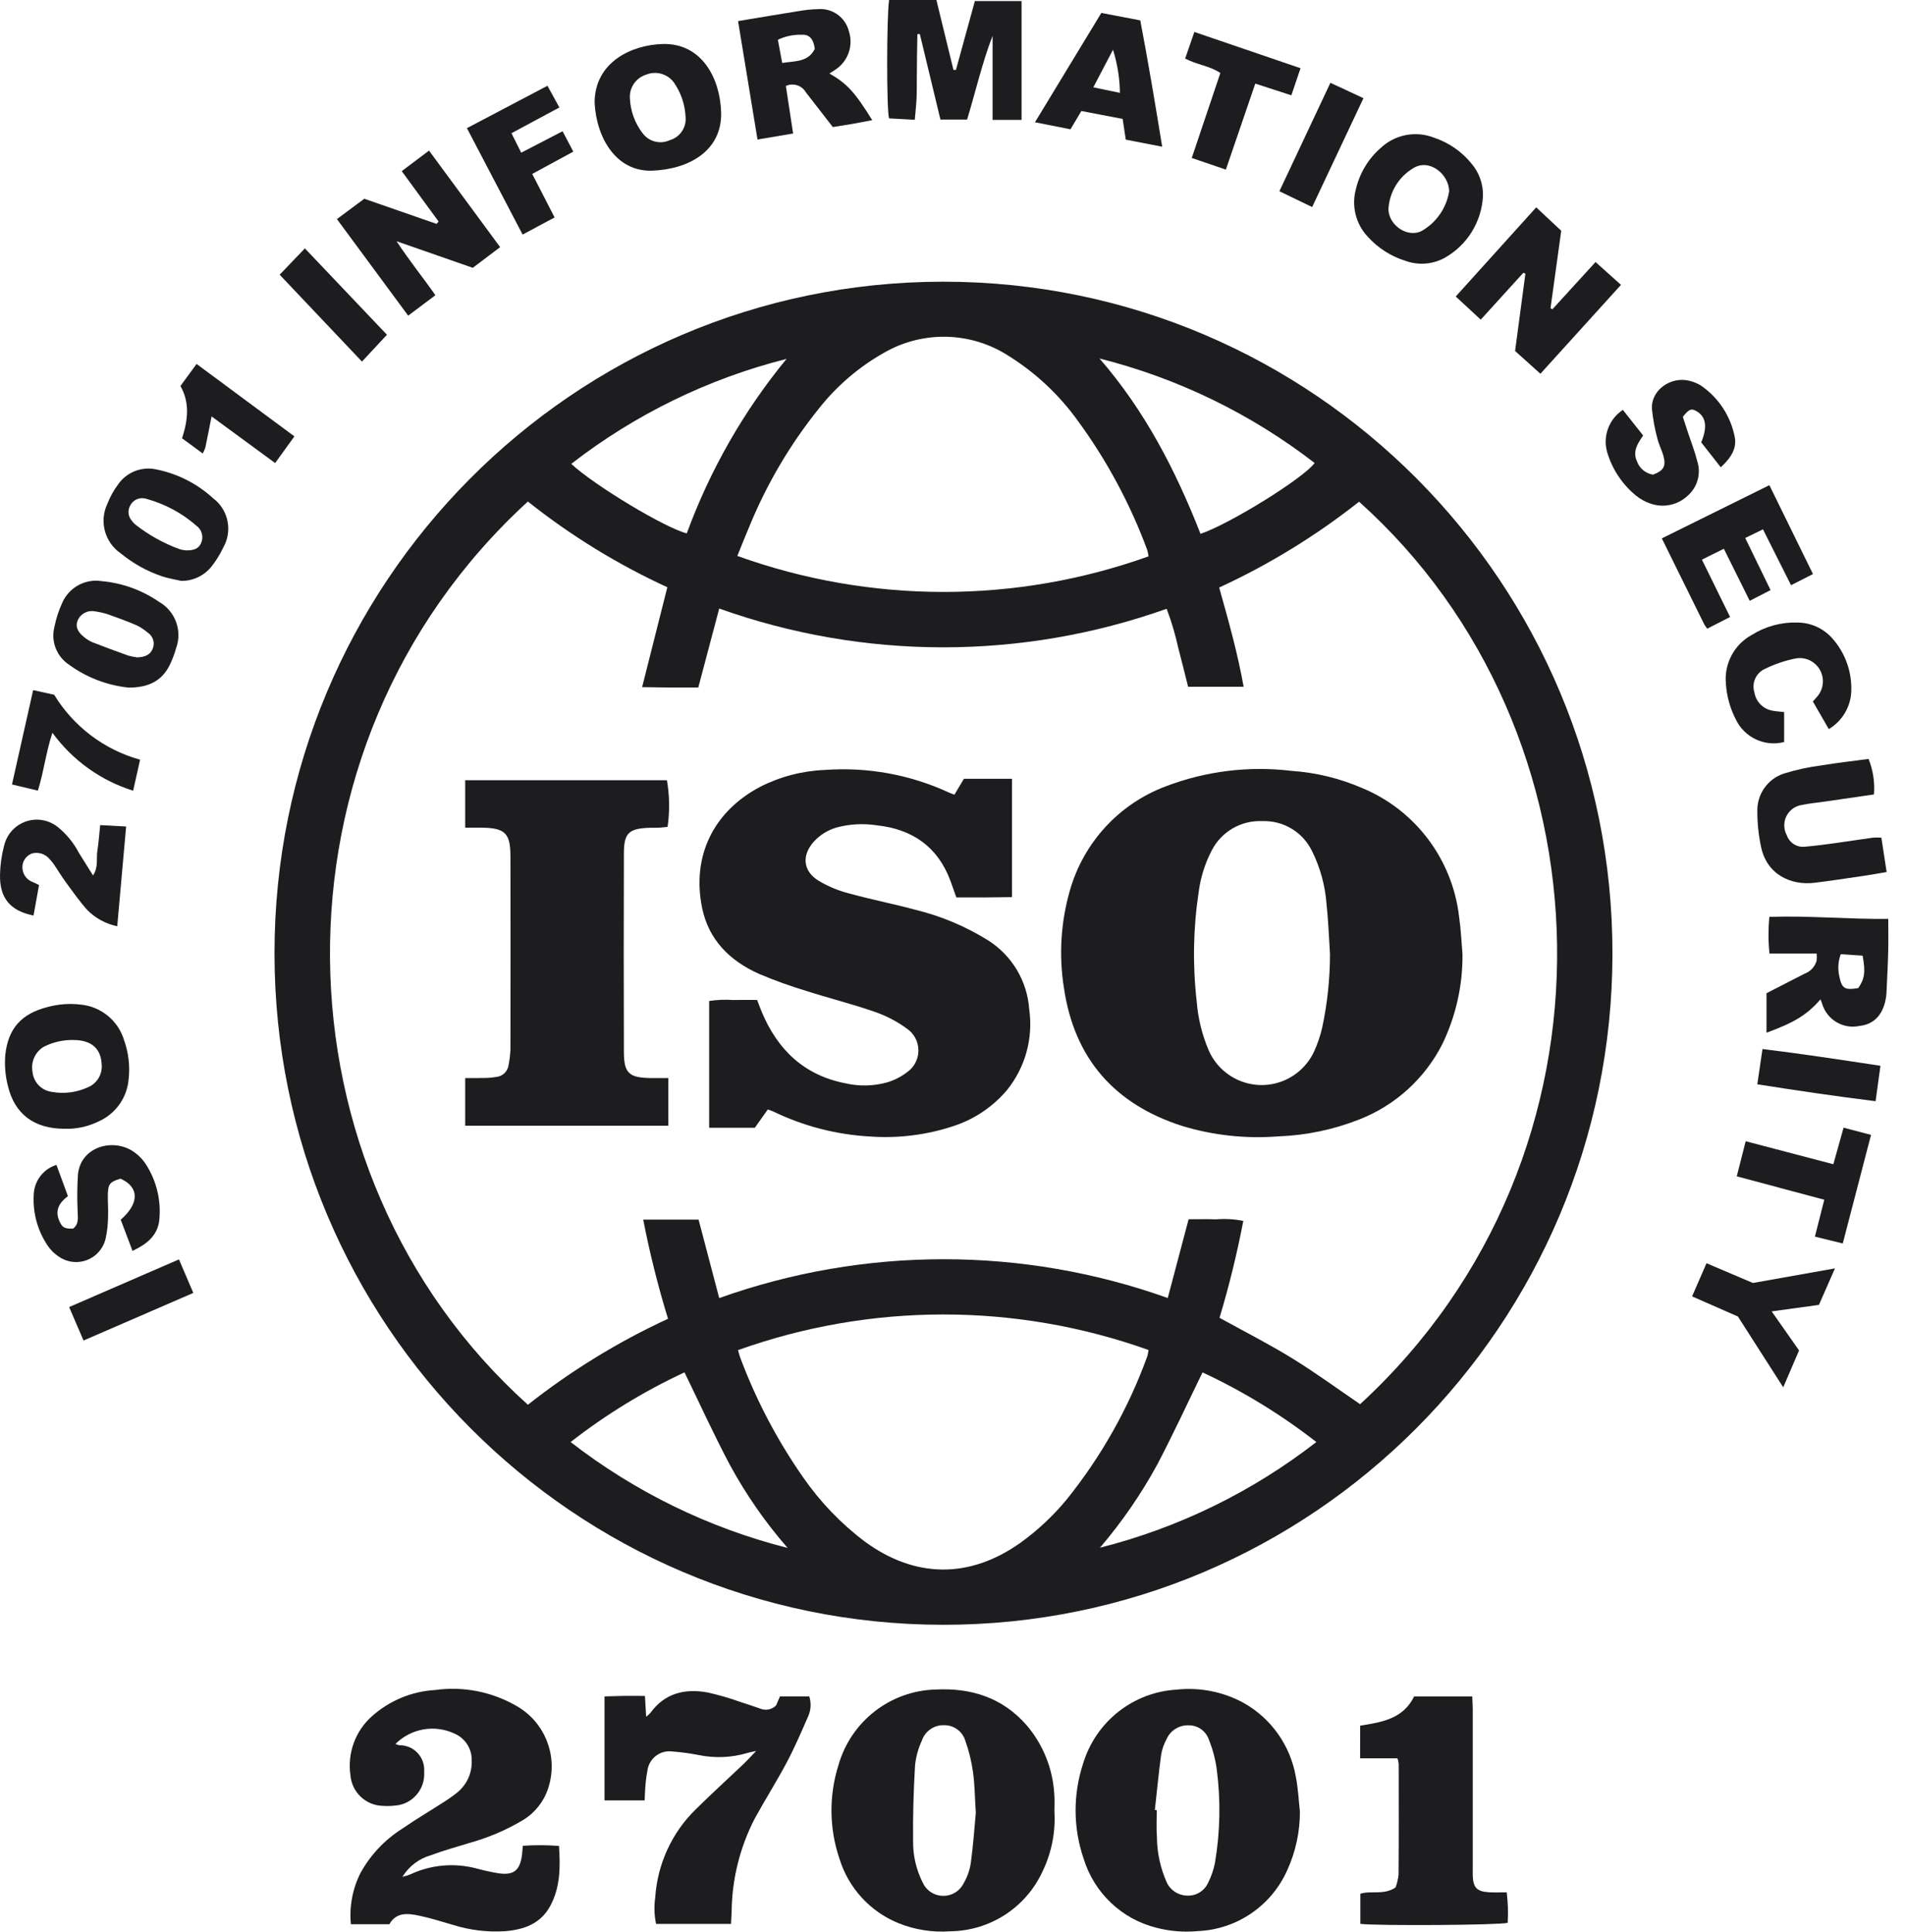
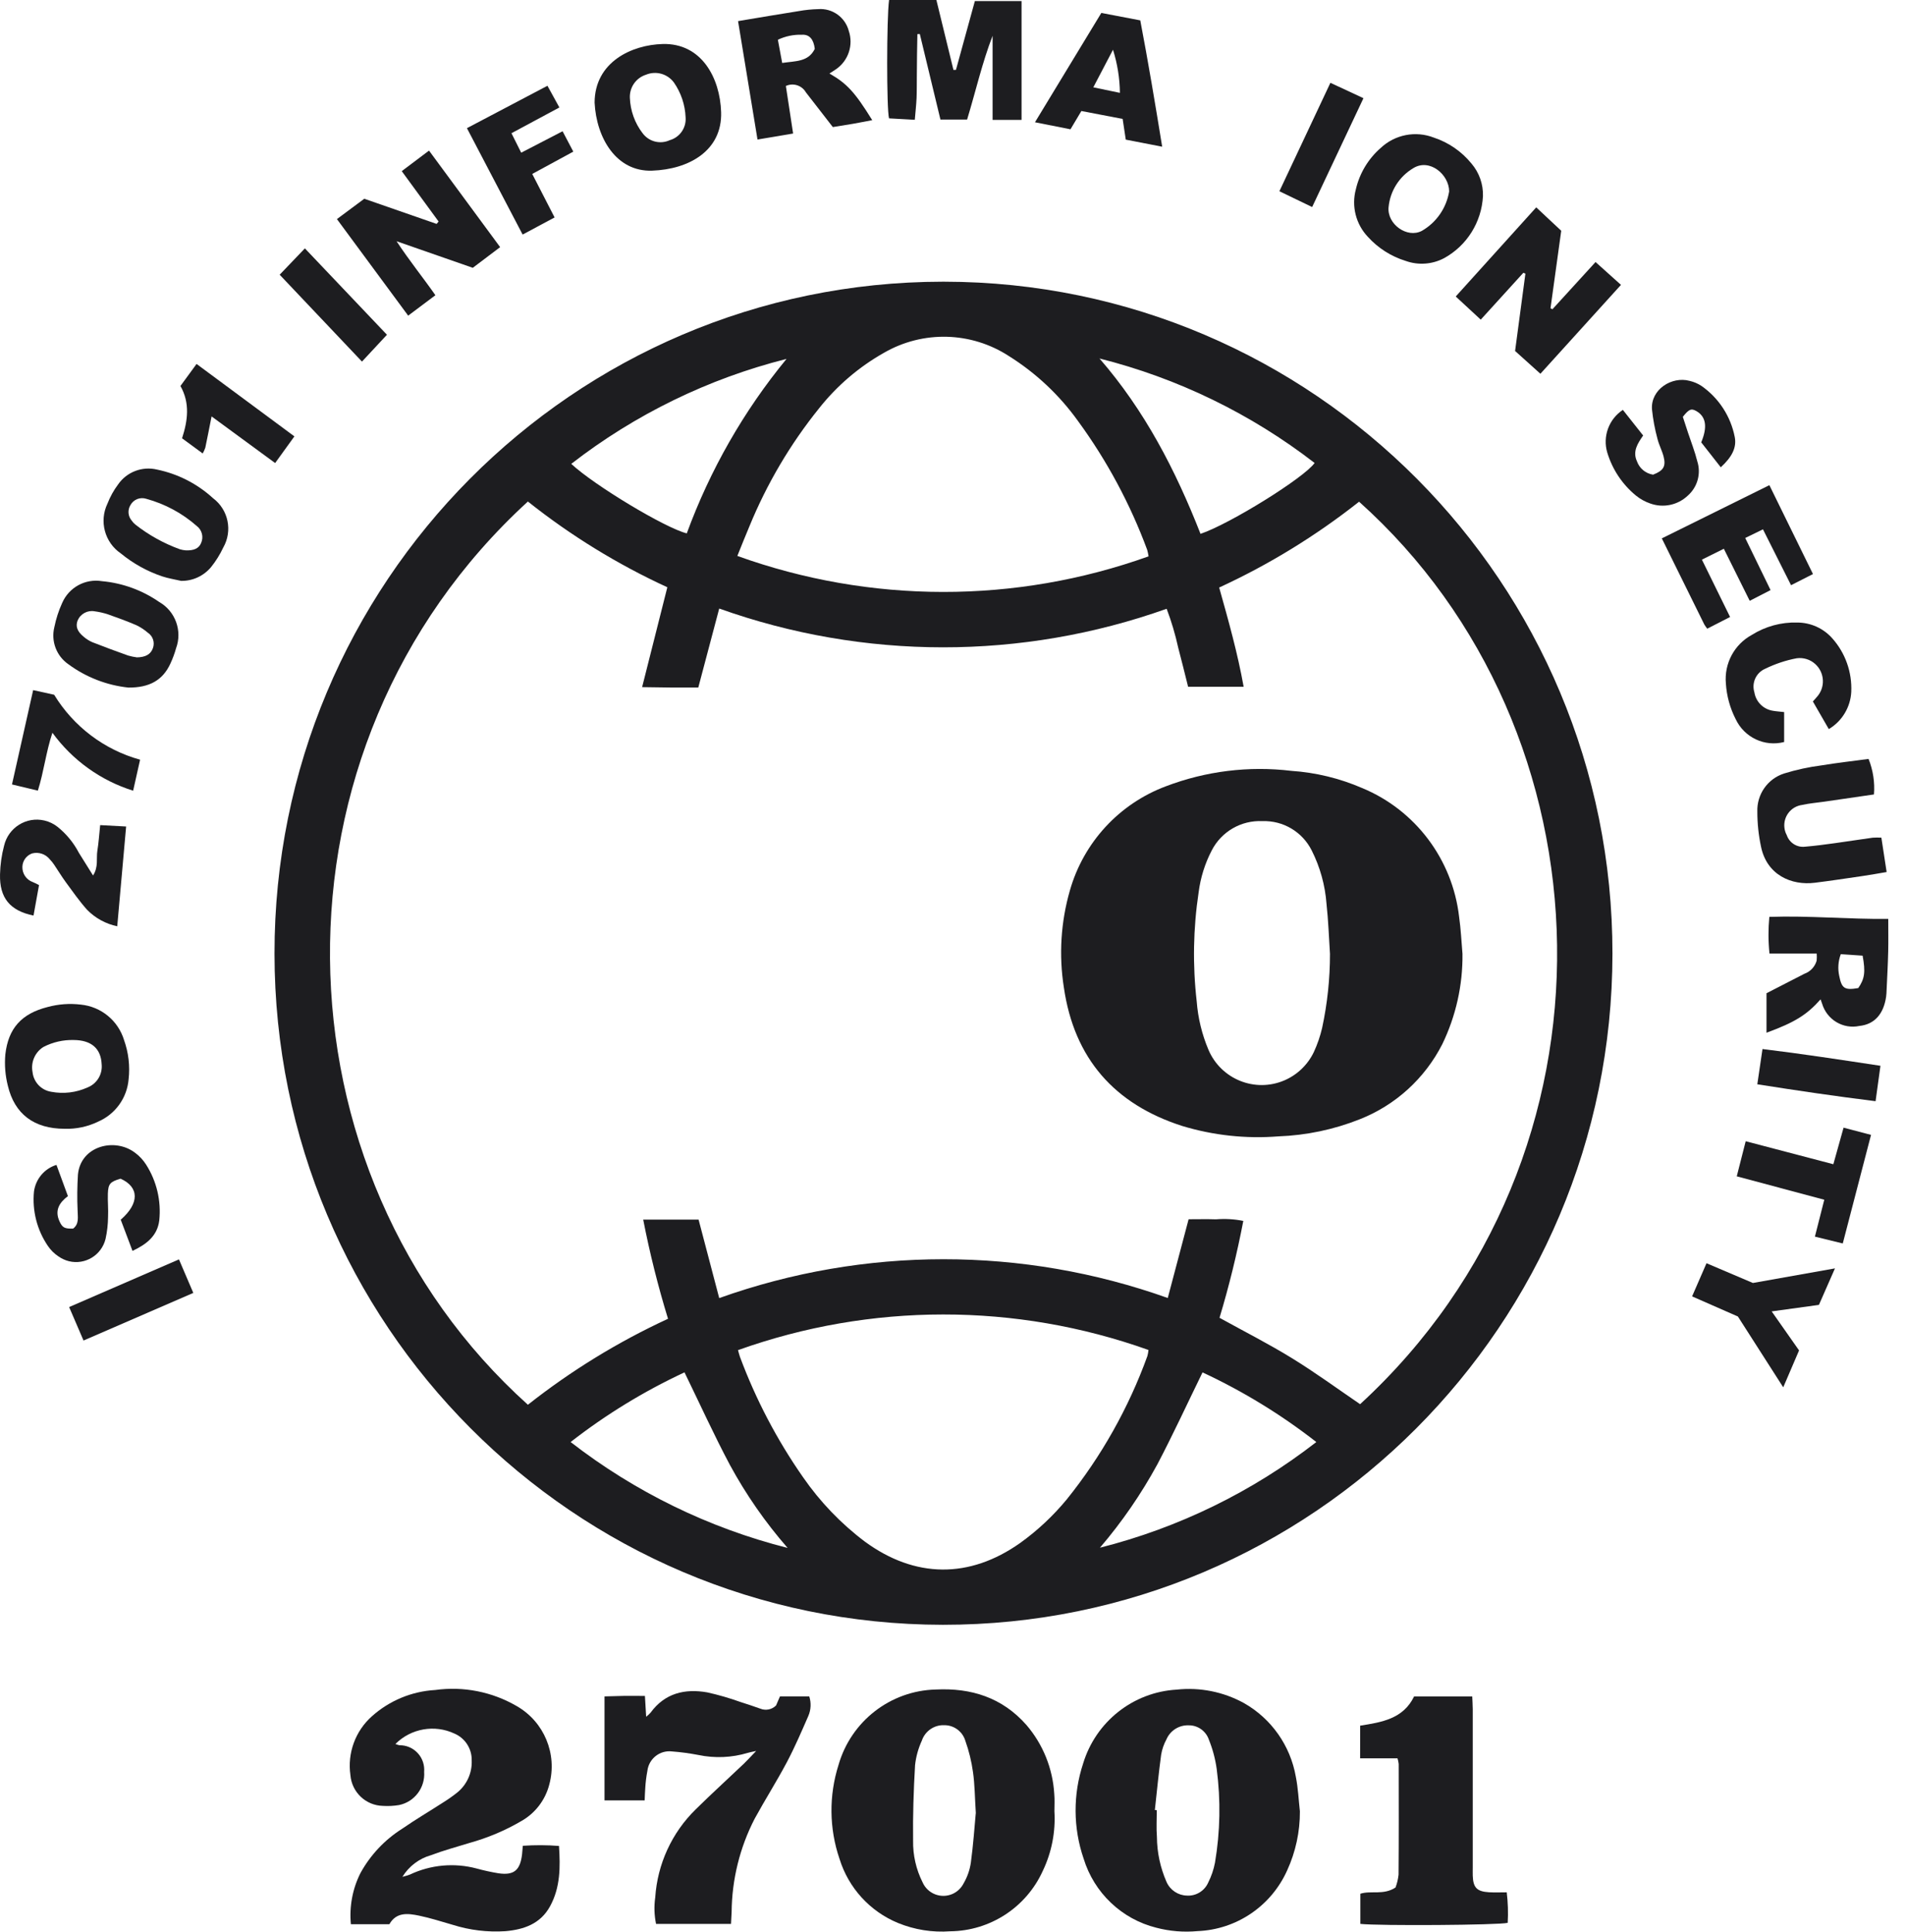
<svg xmlns="http://www.w3.org/2000/svg" width="72" height="73" viewBox="0 0 72 73" fill="none">
  <path d="M35.683 10.645C49.648 10.658 60.957 22.031 60.943 36.047C60.93 50.062 49.599 61.413 35.635 61.399C21.688 61.386 10.385 50.04 10.375 36.041C10.362 22.028 21.668 10.658 35.629 10.645C35.647 10.645 35.664 10.645 35.683 10.645ZM27.183 49.053C32.666 47.097 38.653 47.095 44.136 49.05L44.924 46.074C45.288 46.074 45.621 46.065 45.957 46.077C46.303 46.049 46.65 46.068 46.991 46.137C46.754 47.372 46.455 48.594 46.092 49.798C47.026 50.315 47.954 50.784 48.836 51.328C49.718 51.87 50.554 52.482 51.406 53.063C61.658 43.635 61.018 27.598 51.367 18.959C49.738 20.245 47.963 21.335 46.079 22.202C46.437 23.475 46.779 24.695 47.004 25.953H44.905C44.777 25.446 44.661 24.961 44.532 24.48C44.422 23.978 44.276 23.485 44.094 23.005C38.623 24.95 32.652 24.948 27.183 22.996L26.392 25.981C26.029 25.981 25.693 25.982 25.359 25.981C25.017 25.978 24.675 25.972 24.269 25.966L25.222 22.192C23.342 21.327 21.573 20.241 19.952 18.952C9.765 28.275 10.194 44.31 19.952 53.084C21.585 51.796 23.363 50.705 25.248 49.835C24.87 48.603 24.556 47.351 24.31 46.087H26.403L27.183 49.053ZM43.41 21.024C43.398 20.941 43.381 20.86 43.359 20.779C42.716 19.042 41.836 17.404 40.744 15.911C40.042 14.931 39.155 14.097 38.134 13.457C36.71 12.53 34.891 12.48 33.418 13.327C32.471 13.86 31.636 14.573 30.96 15.426C29.873 16.774 28.988 18.274 28.329 19.878C28.175 20.238 28.033 20.603 27.868 21.008C32.892 22.817 38.385 22.823 43.41 21.024ZM27.893 51.02C27.929 51.141 27.944 51.212 27.968 51.277C28.568 52.889 29.369 54.416 30.353 55.825C30.997 56.755 31.785 57.576 32.688 58.256C34.583 59.645 36.639 59.662 38.554 58.31C39.21 57.84 39.802 57.285 40.316 56.663C41.624 55.038 42.655 53.207 43.366 51.243C43.387 51.168 43.4 51.091 43.407 51.014C38.389 49.223 32.91 49.226 27.893 51.02ZM41.573 58.486C44.544 57.735 47.329 56.376 49.751 54.493C48.421 53.455 46.977 52.572 45.45 51.861C44.87 53.048 44.337 54.206 43.745 55.332C43.133 56.456 42.406 57.513 41.573 58.486ZM29.768 58.494C28.929 57.534 28.197 56.481 27.587 55.358C26.983 54.222 26.451 53.05 25.871 51.86C24.342 52.572 22.897 53.455 21.567 54.493C23.998 56.378 26.789 57.741 29.768 58.494ZM45.374 20.174C46.491 19.796 49.296 18.051 49.686 17.495C47.275 15.633 44.507 14.289 41.556 13.547C43.26 15.506 44.428 17.76 45.374 20.174ZM29.727 13.563C26.773 14.308 24.002 15.659 21.591 17.529C22.457 18.338 25.138 19.952 25.957 20.156C26.834 17.762 28.108 15.532 29.727 13.563Z" fill="#1D1D20" />
  <path d="M49.13 68.448C49.134 69.216 48.97 69.976 48.651 70.675C48.048 72.025 46.738 72.915 45.266 72.974C44.74 73.023 44.21 72.98 43.701 72.846C42.393 72.519 41.351 71.527 40.955 70.233C40.557 69.07 40.552 67.808 40.937 66.641C41.416 65.059 42.826 63.945 44.469 63.849C45.349 63.753 46.237 63.93 47.013 64.356C48.05 64.943 48.77 65.964 48.976 67.141C49.062 67.568 49.081 68.012 49.13 68.448ZM43.648 68.399L43.721 68.405C43.721 68.742 43.699 69.08 43.726 69.416C43.73 70.004 43.855 70.584 44.092 71.122C44.228 71.425 44.525 71.623 44.855 71.632C45.203 71.656 45.528 71.456 45.667 71.135C45.785 70.9 45.87 70.65 45.92 70.392C46.119 69.219 46.141 68.023 45.985 66.845C45.933 66.47 45.835 66.1 45.693 65.748C45.584 65.416 45.272 65.192 44.923 65.198C44.561 65.185 44.229 65.396 44.086 65.729C43.988 65.909 43.92 66.105 43.886 66.307C43.792 67.003 43.724 67.701 43.648 68.399Z" fill="#1D1D20" />
  <path d="M39.852 68.445C39.9 69.226 39.747 70.005 39.408 70.709C38.781 72.082 37.418 72.966 35.915 72.981C35.242 73.031 34.565 72.923 33.94 72.667C32.879 72.23 32.069 71.341 31.729 70.243C31.337 69.094 31.325 67.85 31.693 66.692C32.168 65.041 33.654 63.889 35.365 63.845C36.704 63.778 37.879 64.147 38.793 65.184C39.419 65.913 39.788 66.827 39.846 67.788C39.866 68.003 39.852 68.225 39.852 68.445ZM36.882 68.525C36.843 67.904 36.841 67.431 36.775 66.97C36.719 66.565 36.622 66.166 36.485 65.782C36.38 65.43 36.055 65.19 35.689 65.193C35.309 65.177 34.963 65.415 34.841 65.777C34.707 66.07 34.62 66.383 34.585 66.702C34.53 67.652 34.498 68.605 34.511 69.556C34.501 70.101 34.624 70.642 34.869 71.13C35.06 71.565 35.567 71.761 36.002 71.569C36.183 71.488 36.331 71.347 36.421 71.168C36.561 70.927 36.654 70.663 36.694 70.386C36.784 69.718 36.831 69.047 36.879 68.525H36.882Z" fill="#1D1D20" />
  <path d="M14.945 65.903C14.994 65.924 15.045 65.939 15.097 65.951C15.607 65.943 16.026 66.353 16.034 66.864C16.034 66.895 16.034 66.926 16.031 66.956C16.073 67.555 15.667 68.091 15.082 68.211C14.88 68.245 14.674 68.255 14.47 68.242C13.824 68.227 13.296 67.725 13.244 67.079C13.125 66.246 13.431 65.411 14.059 64.854C14.721 64.262 15.564 63.914 16.449 63.863C17.517 63.715 18.604 63.931 19.536 64.475C20.566 65.067 21.07 66.28 20.762 67.43C20.611 68.023 20.224 68.527 19.691 68.823C19.083 69.178 18.432 69.451 17.754 69.64C17.265 69.791 16.769 69.924 16.29 70.105C15.841 70.232 15.455 70.524 15.209 70.924C15.305 70.9 15.399 70.872 15.492 70.838C16.28 70.465 17.174 70.384 18.016 70.609C18.284 70.683 18.557 70.742 18.831 70.788C19.424 70.876 19.661 70.68 19.732 70.068C19.742 69.98 19.747 69.893 19.76 69.75C20.215 69.719 20.672 69.72 21.127 69.756C21.18 70.555 21.18 71.323 20.79 72.035C20.426 72.702 19.798 72.916 19.102 72.977C18.429 73.021 17.753 72.94 17.109 72.736C16.688 72.615 16.268 72.479 15.839 72.39C15.417 72.303 14.979 72.248 14.716 72.715H13.262C13.198 72.05 13.322 71.379 13.623 70.782C14 70.096 14.545 69.518 15.206 69.102C15.699 68.761 16.218 68.455 16.722 68.13C16.909 68.014 17.09 67.889 17.262 67.753C17.639 67.458 17.85 66.999 17.828 66.52C17.837 66.081 17.577 65.68 17.174 65.509C16.424 65.158 15.533 65.315 14.945 65.903Z" fill="#1D1D20" />
  <path d="M24.375 64.087C24.393 64.369 24.406 64.594 24.422 64.875C24.48 64.829 24.536 64.777 24.586 64.723C25.128 63.979 25.885 63.805 26.73 63.953C27.157 64.047 27.578 64.17 27.991 64.318C28.241 64.395 28.49 64.482 28.738 64.569C28.942 64.652 29.175 64.603 29.331 64.448L29.479 64.105H30.586C30.664 64.347 30.652 64.609 30.552 64.842C30.294 65.432 30.04 66.025 29.739 66.593C29.355 67.317 28.913 68.012 28.52 68.732C27.96 69.82 27.664 71.023 27.652 72.247C27.646 72.391 27.637 72.534 27.629 72.703H24.796C24.727 72.373 24.717 72.033 24.765 71.699C24.849 70.439 25.393 69.255 26.294 68.374C26.889 67.787 27.508 67.225 28.113 66.65C28.249 66.52 28.374 66.38 28.579 66.167C28.405 66.207 28.331 66.216 28.262 66.239C27.657 66.421 27.016 66.448 26.397 66.319C26.067 66.256 25.735 66.21 25.4 66.185C24.941 66.129 24.524 66.457 24.468 66.918C24.468 66.922 24.466 66.927 24.466 66.93C24.425 67.146 24.399 67.363 24.387 67.583C24.374 67.725 24.374 67.87 24.365 68.036H22.848V64.105C23.099 64.099 23.343 64.09 23.586 64.086C23.83 64.086 24.081 64.087 24.375 64.087Z" fill="#1D1D20" />
  <path d="M51.408 65.211C52.222 65.081 53.032 64.958 53.446 64.107H55.644C55.651 64.27 55.661 64.425 55.663 64.581C55.664 66.577 55.664 68.574 55.663 70.57C55.663 70.674 55.66 70.776 55.663 70.879C55.678 71.328 55.816 71.478 56.273 71.506C56.489 71.519 56.707 71.509 56.947 71.509C56.994 71.892 57.006 72.277 56.984 72.662C56.635 72.749 52.135 72.779 51.415 72.702V71.562C51.819 71.432 52.287 71.627 52.744 71.327C52.803 71.17 52.841 71.008 52.859 70.842C52.87 69.448 52.866 68.053 52.864 66.658C52.856 66.586 52.841 66.515 52.819 66.446H51.406L51.408 65.211Z" fill="#1D1D20" />
  <path d="M35.391 0L36.036 2.642L36.131 2.64L36.845 0.041H38.61V4.532H37.515V1.353C37.118 2.38 36.877 3.45 36.552 4.518H35.544L34.765 1.286L34.673 1.289C34.668 1.551 34.662 1.812 34.659 2.074C34.656 2.336 34.655 2.603 34.652 2.868C34.649 3.147 34.653 3.427 34.642 3.706C34.63 3.966 34.6 4.226 34.575 4.527L33.602 4.473C33.506 4.152 33.509 0.677 33.603 0H35.391Z" fill="#1D1D20" />
  <path d="M58.22 14.124L57.263 13.263L57.653 10.341L57.576 10.308L55.965 12.079L55.02 11.204L58.062 7.836L59.007 8.72L58.602 11.648L58.674 11.687L60.304 9.902L61.265 10.765L58.22 14.124Z" fill="#1D1D20" />
  <path d="M16.577 8.371L15.184 6.467L16.215 5.691L18.903 9.339L17.869 10.12L14.988 9.116C15.48 9.863 15.982 10.478 16.456 11.156L15.427 11.928L12.734 8.279L13.768 7.511L16.502 8.461L16.577 8.371Z" fill="#1D1D20" />
  <path d="M68.809 37.764C68.293 38.348 67.832 38.635 66.766 39.025V37.533L68.199 36.797C68.423 36.717 68.595 36.533 68.661 36.302C68.669 36.213 68.67 36.125 68.663 36.034H66.878C66.83 35.573 66.829 35.109 66.872 34.648C68.378 34.595 69.857 34.742 71.367 34.723C71.367 35.167 71.374 35.56 71.365 35.953C71.354 36.438 71.327 36.921 71.305 37.405C71.301 37.492 71.299 37.581 71.286 37.668C71.19 38.327 70.84 38.71 70.278 38.769C69.66 38.901 69.046 38.533 68.866 37.925C68.85 37.876 68.832 37.825 68.809 37.764ZM70.234 37.338C70.477 36.985 70.511 36.728 70.398 36.113L69.573 36.058C69.474 36.321 69.454 36.607 69.515 36.882C69.608 37.353 69.719 37.427 70.234 37.338Z" fill="#1D1D20" />
  <path d="M27.895 0.798C28.691 0.665 29.437 0.538 30.185 0.42C30.429 0.376 30.677 0.351 30.924 0.345C31.457 0.303 31.944 0.651 32.08 1.168C32.26 1.702 32.066 2.29 31.605 2.611C31.525 2.667 31.443 2.717 31.348 2.778C32.014 3.159 32.309 3.482 32.966 4.541C32.714 4.589 32.477 4.636 32.238 4.678C31.994 4.72 31.749 4.757 31.477 4.802C31.139 4.367 30.798 3.929 30.459 3.49C30.307 3.226 29.979 3.121 29.702 3.249L29.976 5.046L28.63 5.272L27.895 0.798ZM30.795 1.847C30.753 1.486 30.593 1.294 30.306 1.313C29.993 1.303 29.683 1.368 29.4 1.502L29.563 2.379C30.063 2.302 30.55 2.348 30.795 1.847Z" fill="#1D1D20" />
  <path d="M22.473 3.876C22.48 2.339 23.881 1.693 25.05 1.663C26.507 1.626 27.214 2.933 27.255 4.239C27.299 5.687 26.049 6.401 24.642 6.449C23.296 6.494 22.54 5.22 22.473 3.876ZM25.912 4.429C25.893 3.959 25.739 3.504 25.471 3.118C25.227 2.788 24.792 2.667 24.414 2.824C24.037 2.944 23.788 3.303 23.806 3.699C23.825 4.185 23.994 4.654 24.29 5.038C24.529 5.356 24.954 5.463 25.314 5.297C25.695 5.189 25.946 4.825 25.912 4.429Z" fill="#1D1D20" />
  <path d="M56.049 7.409C55.998 8.395 55.441 9.284 54.578 9.757C54.13 9.993 53.604 10.03 53.129 9.86C52.579 9.691 52.086 9.377 51.7 8.951C51.245 8.472 51.072 7.789 51.246 7.149C51.388 6.543 51.716 5.999 52.184 5.591C52.723 5.085 53.503 4.933 54.19 5.199C54.75 5.384 55.245 5.725 55.618 6.184C55.908 6.525 56.061 6.961 56.049 7.409ZM54.771 7.234C54.771 6.596 54.031 5.971 53.413 6.356C52.887 6.67 52.541 7.215 52.482 7.826C52.417 8.47 53.184 9.019 53.741 8.723C54.289 8.408 54.668 7.861 54.771 7.234Z" fill="#1D1D20" />
  <path d="M2.445 42.655C1.289 42.655 0.55 42.101 0.296 41.026C0.199 40.643 0.167 40.247 0.201 39.853C0.311 38.852 0.822 38.302 1.797 38.055C2.207 37.943 2.634 37.912 3.055 37.963C3.821 38.039 4.466 38.568 4.69 39.307C4.858 39.78 4.917 40.284 4.861 40.784C4.802 41.49 4.358 42.105 3.71 42.385C3.316 42.576 2.883 42.669 2.445 42.655ZM2.783 39.301C2.386 39.291 1.993 39.381 1.641 39.564C1.321 39.764 1.158 40.142 1.23 40.513C1.27 40.893 1.56 41.199 1.936 41.257C2.4 41.346 2.878 41.288 3.308 41.094C3.662 40.955 3.88 40.596 3.842 40.216C3.815 39.62 3.451 39.304 2.783 39.301Z" fill="#1D1D20" />
  <path d="M71.306 32.953C70.983 33.008 70.701 33.059 70.416 33.101C69.81 33.189 69.201 33.283 68.593 33.358C67.715 33.469 66.774 33.071 66.556 31.985C66.465 31.554 66.419 31.117 66.419 30.678C66.394 30.02 66.809 29.426 67.435 29.228C67.895 29.086 68.366 28.984 68.843 28.923C69.434 28.826 70.029 28.759 70.623 28.679C70.793 29.105 70.864 29.565 70.827 30.021C70.203 30.113 69.57 30.203 68.935 30.296C68.659 30.336 68.381 30.357 68.111 30.418C67.687 30.474 67.388 30.864 67.444 31.29C67.456 31.384 67.485 31.475 67.531 31.559C67.63 31.849 67.917 32.032 68.22 31.996C68.599 31.965 68.974 31.914 69.352 31.862C69.829 31.797 70.306 31.72 70.783 31.655C70.891 31.648 70.998 31.648 71.107 31.654L71.306 32.953Z" fill="#1D1D20" />
  <path d="M66.131 22.704L65.153 20.737L64.324 21.148L65.389 23.315L64.526 23.757C64.485 23.707 64.448 23.652 64.414 23.597C63.887 22.531 63.362 21.466 62.809 20.345L66.874 18.334L68.522 21.693L67.693 22.114L66.632 20.003L65.961 20.33L66.919 22.299L66.131 22.704Z" fill="#1D1D20" />
  <path d="M65.037 17.658L64.298 16.716C64.541 16.134 64.479 15.748 64.122 15.539C63.925 15.424 63.837 15.456 63.603 15.752L63.798 16.348C63.918 16.71 64.059 17.066 64.15 17.434C64.298 17.897 64.158 18.403 63.795 18.725C63.414 19.09 62.859 19.205 62.364 19.024C62.171 18.957 61.991 18.857 61.832 18.728C61.318 18.307 60.941 17.742 60.748 17.105C60.565 16.496 60.806 15.838 61.337 15.489L62.103 16.457C61.898 16.754 61.697 17.055 61.867 17.427C61.962 17.698 62.196 17.894 62.479 17.937C62.872 17.785 62.972 17.625 62.875 17.248C62.816 17.022 62.7 16.811 62.645 16.584C62.545 16.219 62.476 15.845 62.437 15.468C62.384 14.717 63.187 14.21 63.857 14.392C64.015 14.428 64.164 14.491 64.299 14.578C64.958 15.034 65.413 15.73 65.566 16.518C65.641 16.913 65.464 17.267 65.037 17.658Z" fill="#1D1D20" />
  <path d="M2.134 44.02L2.567 45.2C2.239 45.447 2.061 45.741 2.248 46.151C2.357 46.39 2.438 46.437 2.765 46.427C3 46.245 2.935 45.988 2.933 45.741C2.912 45.289 2.918 44.835 2.946 44.384C3.049 43.303 4.339 42.974 5.108 43.564C5.273 43.686 5.413 43.838 5.523 44.011C5.921 44.635 6.096 45.377 6.02 46.115C5.949 46.7 5.544 47.018 5.008 47.27L4.563 46.091C5.274 45.475 5.266 44.857 4.556 44.541C4.165 44.656 4.09 44.733 4.077 45.105C4.067 45.398 4.098 45.694 4.084 45.986C4.081 46.264 4.05 46.542 3.99 46.814C3.84 47.431 3.221 47.809 2.606 47.66C2.463 47.624 2.329 47.562 2.208 47.477C2.049 47.372 1.913 47.236 1.806 47.077C1.398 46.477 1.214 45.751 1.284 45.027C1.348 44.554 1.679 44.159 2.134 44.02Z" fill="#1D1D20" />
  <path d="M43.925 5.544L42.549 5.277C42.505 4.988 42.469 4.747 42.431 4.494L40.871 4.195L40.459 4.886L39.117 4.62L41.625 0.489L43.097 0.77C43.396 2.336 43.658 3.901 43.925 5.544ZM42.327 3.509C42.321 2.957 42.232 2.408 42.066 1.88L41.322 3.3L42.327 3.509Z" fill="#1D1D20" />
  <path d="M6.848 21.951C6.608 21.895 6.362 21.858 6.128 21.78C5.559 21.588 5.029 21.293 4.565 20.912C3.957 20.498 3.742 19.698 4.061 19.033C4.161 18.774 4.297 18.529 4.463 18.307C4.79 17.834 5.374 17.611 5.932 17.744C6.724 17.907 7.456 18.281 8.054 18.828C8.632 19.262 8.797 20.059 8.439 20.689C8.315 20.953 8.16 21.202 7.978 21.429C7.698 21.765 7.284 21.957 6.848 21.951ZM7.019 20.797C7.341 20.809 7.518 20.721 7.602 20.517C7.701 20.293 7.635 20.029 7.44 19.88C6.891 19.395 6.238 19.044 5.531 18.85C5.297 18.773 5.042 18.875 4.926 19.094C4.818 19.277 4.838 19.508 4.975 19.669C5.016 19.729 5.066 19.783 5.123 19.828C5.63 20.225 6.197 20.538 6.801 20.757C6.872 20.778 6.945 20.791 7.019 20.797Z" fill="#1D1D20" />
  <path d="M67.432 26.909V28.04C66.694 28.231 65.927 27.868 65.601 27.177C65.386 26.758 65.26 26.299 65.23 25.828C65.163 25.073 65.548 24.352 66.213 23.991C66.725 23.67 67.322 23.507 67.927 23.525C68.432 23.525 68.914 23.741 69.25 24.12C69.745 24.674 70.002 25.401 69.969 26.145C69.939 26.727 69.619 27.255 69.12 27.552L68.518 26.507C68.574 26.443 68.624 26.392 68.669 26.337C68.995 25.978 68.968 25.423 68.612 25.097C68.422 24.922 68.164 24.841 67.908 24.875C67.493 24.953 67.091 25.088 66.711 25.274C66.37 25.423 66.197 25.805 66.307 26.161C66.364 26.522 66.647 26.803 67.007 26.859C67.132 26.882 67.263 26.888 67.432 26.909Z" fill="#1D1D20" />
  <path d="M4.854 25.983C4.031 25.896 3.247 25.59 2.58 25.098C2.132 24.786 1.923 24.23 2.054 23.699C2.118 23.384 2.216 23.078 2.349 22.787C2.604 22.197 3.225 21.857 3.857 21.962C4.632 22.033 5.376 22.304 6.016 22.747C6.629 23.096 6.899 23.84 6.653 24.502C6.598 24.699 6.526 24.892 6.44 25.077C6.152 25.705 5.648 25.988 4.854 25.983ZM5.156 24.842C5.51 24.839 5.697 24.721 5.778 24.496C5.859 24.282 5.781 24.039 5.591 23.912C5.458 23.797 5.311 23.701 5.153 23.625C4.806 23.476 4.448 23.344 4.09 23.219C3.923 23.163 3.752 23.124 3.579 23.101C3.311 23.05 3.043 23.194 2.935 23.445C2.85 23.662 2.914 23.857 3.156 24.056C3.255 24.143 3.367 24.214 3.487 24.267C3.935 24.443 4.386 24.61 4.839 24.771C4.944 24.802 5.052 24.824 5.161 24.839L5.156 24.842Z" fill="#1D1D20" />
  <path d="M1.475 33.446L1.267 34.598C0.376 34.415 -0.021 33.931 0.001 33.041C0.01 32.675 0.061 32.311 0.155 31.956C0.316 31.272 0.999 30.846 1.681 31.007C1.864 31.05 2.035 31.133 2.181 31.25C2.512 31.517 2.785 31.85 2.982 32.228C3.151 32.499 3.321 32.769 3.517 33.084C3.729 32.753 3.633 32.438 3.68 32.148C3.729 31.847 3.748 31.541 3.786 31.18L4.767 31.233C4.652 32.511 4.543 33.733 4.431 35.003C3.998 34.913 3.602 34.696 3.291 34.379C3 34.053 2.746 33.69 2.487 33.337C2.331 33.124 2.195 32.896 2.048 32.679C2 32.607 1.944 32.537 1.883 32.474C1.724 32.273 1.46 32.185 1.213 32.25C0.999 32.327 0.854 32.525 0.846 32.753C0.837 33.012 0.996 33.247 1.24 33.333C1.306 33.359 1.369 33.393 1.475 33.446Z" fill="#1D1D20" />
  <path d="M21.263 4.96L21.668 5.73L20.116 6.573L20.961 8.217L19.753 8.864L17.648 4.843L20.691 3.241L21.142 4.061L19.331 5.034L19.699 5.77L21.263 4.96Z" fill="#1D1D20" />
  <path d="M65.684 49.749L63.953 48.989L64.498 47.736L66.251 48.482L69.353 47.931L68.747 49.31L66.961 49.556L67.996 51.031L67.398 52.425L65.684 49.749Z" fill="#1D1D20" />
-   <path d="M46.332 6.41L45.043 5.969L46.124 2.758C45.721 2.488 45.238 2.448 44.793 2.213L45.141 1.208L49.154 2.578L48.807 3.602L47.444 3.159L46.332 6.41Z" fill="#1D1D20" />
  <path d="M65.979 43.126L69.292 43.995L69.678 42.613L70.716 42.886L69.648 46.989L68.595 46.731L68.949 45.337L65.641 44.452L65.979 43.126Z" fill="#1D1D20" />
  <path d="M1.431 29.877L0.453 29.643L1.253 26.079L2.047 26.254C2.779 27.455 3.941 28.334 5.295 28.708L5.032 29.88C3.808 29.497 2.739 28.73 1.981 27.69C1.733 28.436 1.661 29.148 1.431 29.877Z" fill="#1D1D20" />
  <path d="M7.997 15.736C7.91 16.173 7.838 16.546 7.76 16.917C7.735 16.992 7.701 17.066 7.661 17.136L6.881 16.562C7.097 15.896 7.187 15.235 6.82 14.586L7.429 13.753L11.127 16.49L10.399 17.498L7.997 15.736Z" fill="#1D1D20" />
  <path d="M14.625 12.65L13.681 13.664L10.57 10.381L11.523 9.386L14.625 12.65Z" fill="#1D1D20" />
  <path d="M49.593 7.824L48.355 7.227L50.283 3.129L51.532 3.711L49.593 7.824Z" fill="#1D1D20" />
  <path d="M6.764 47.591L7.306 48.858L3.157 50.657L2.613 49.392L6.764 47.591Z" fill="#1D1D20" />
  <path d="M66.418 40.974L66.614 39.642C68.104 39.822 69.563 40.047 71.072 40.275L70.888 41.613C69.381 41.426 67.917 41.211 66.418 40.974Z" fill="#1D1D20" />
  <path d="M55.275 36.046C55.288 37.227 55.026 38.396 54.512 39.458C53.852 40.754 52.743 41.764 51.392 42.296C50.411 42.686 49.372 42.903 48.317 42.942C47.089 43.039 45.853 42.905 44.675 42.547C42.125 41.727 40.598 40.002 40.209 37.314C40.016 36.09 40.094 34.839 40.437 33.649C40.954 31.834 42.299 30.375 44.062 29.714C45.573 29.138 47.202 28.936 48.807 29.13C49.729 29.192 50.634 29.412 51.482 29.779C53.493 30.611 54.896 32.474 55.147 34.643C55.214 35.107 55.234 35.578 55.275 36.046ZM50.267 36.046C50.226 35.417 50.205 34.785 50.136 34.159C50.084 33.454 49.894 32.768 49.576 32.137C49.224 31.435 48.497 31.002 47.715 31.03C46.918 30.99 46.169 31.42 45.801 32.131C45.542 32.626 45.374 33.163 45.303 33.717C45.097 35.083 45.072 36.47 45.23 37.842C45.278 38.471 45.429 39.091 45.675 39.672C46.149 40.785 47.435 41.302 48.544 40.826C49.031 40.617 49.426 40.237 49.656 39.758C49.791 39.465 49.897 39.16 49.97 38.845C50.168 37.925 50.267 36.987 50.267 36.046Z" fill="#1D1D20" />
-   <path d="M36.146 33.913C36.059 33.672 35.992 33.478 35.922 33.286C35.442 31.991 34.475 31.332 33.141 31.188C32.633 31.11 32.113 31.138 31.616 31.271C31.291 31.366 30.998 31.546 30.767 31.796C30.291 32.323 30.343 32.918 30.946 33.287C31.298 33.496 31.678 33.654 32.073 33.757C32.904 33.987 33.754 34.152 34.587 34.377C35.556 34.612 36.481 34.999 37.33 35.525C38.242 36.095 38.826 37.069 38.9 38.144C39.055 39.235 38.75 40.34 38.057 41.196C37.532 41.816 36.848 42.28 36.079 42.539C35.051 42.886 33.963 43.025 32.88 42.947C31.606 42.877 30.359 42.553 29.21 41.995C29.16 41.971 29.104 41.956 29.018 41.927L28.529 42.617H26.803V37.826C27.101 37.78 27.404 37.768 27.705 37.789C27.996 37.781 28.288 37.787 28.616 37.787C28.677 37.945 28.73 38.093 28.79 38.238C29.391 39.675 30.4 40.637 31.957 40.938C32.474 41.057 33.011 41.045 33.522 40.904C33.802 40.821 34.063 40.688 34.294 40.509C34.741 40.19 34.845 39.567 34.528 39.119C34.464 39.028 34.384 38.948 34.293 38.883C33.917 38.605 33.5 38.386 33.058 38.235C32.203 37.937 31.32 37.718 30.457 37.441C29.855 37.26 29.263 37.045 28.684 36.8C27.584 36.309 26.778 35.511 26.534 34.297C26.143 32.359 26.955 30.674 28.725 29.736C29.484 29.348 30.319 29.13 31.169 29.096C32.782 28.977 34.4 29.271 35.869 29.951C35.922 29.976 35.978 29.994 36.073 30.031L36.431 29.43H38.249V33.902C37.912 33.905 37.567 33.911 37.224 33.913C36.87 33.914 36.52 33.913 36.146 33.913Z" fill="#1D1D20" />
-   <path d="M25.26 40.738V42.54H17.582V40.738C17.819 40.738 18.05 40.742 18.279 40.736C18.439 40.736 18.6 40.723 18.759 40.696C19.002 40.673 19.196 40.48 19.224 40.237C19.26 40.049 19.283 39.86 19.292 39.67C19.297 37.231 19.297 34.79 19.292 32.351C19.291 31.488 19.086 31.291 18.226 31.277C18.022 31.274 17.818 31.277 17.582 31.277V29.483H25.207C25.307 30.066 25.316 30.662 25.232 31.247C25.126 31.257 25.014 31.271 24.901 31.278C24.787 31.285 24.667 31.278 24.549 31.281C23.765 31.309 23.58 31.478 23.58 32.254C23.572 34.752 23.572 37.25 23.58 39.749C23.582 40.55 23.77 40.723 24.572 40.738C24.79 40.741 25.007 40.738 25.26 40.738Z" fill="#1D1D20" />
</svg>